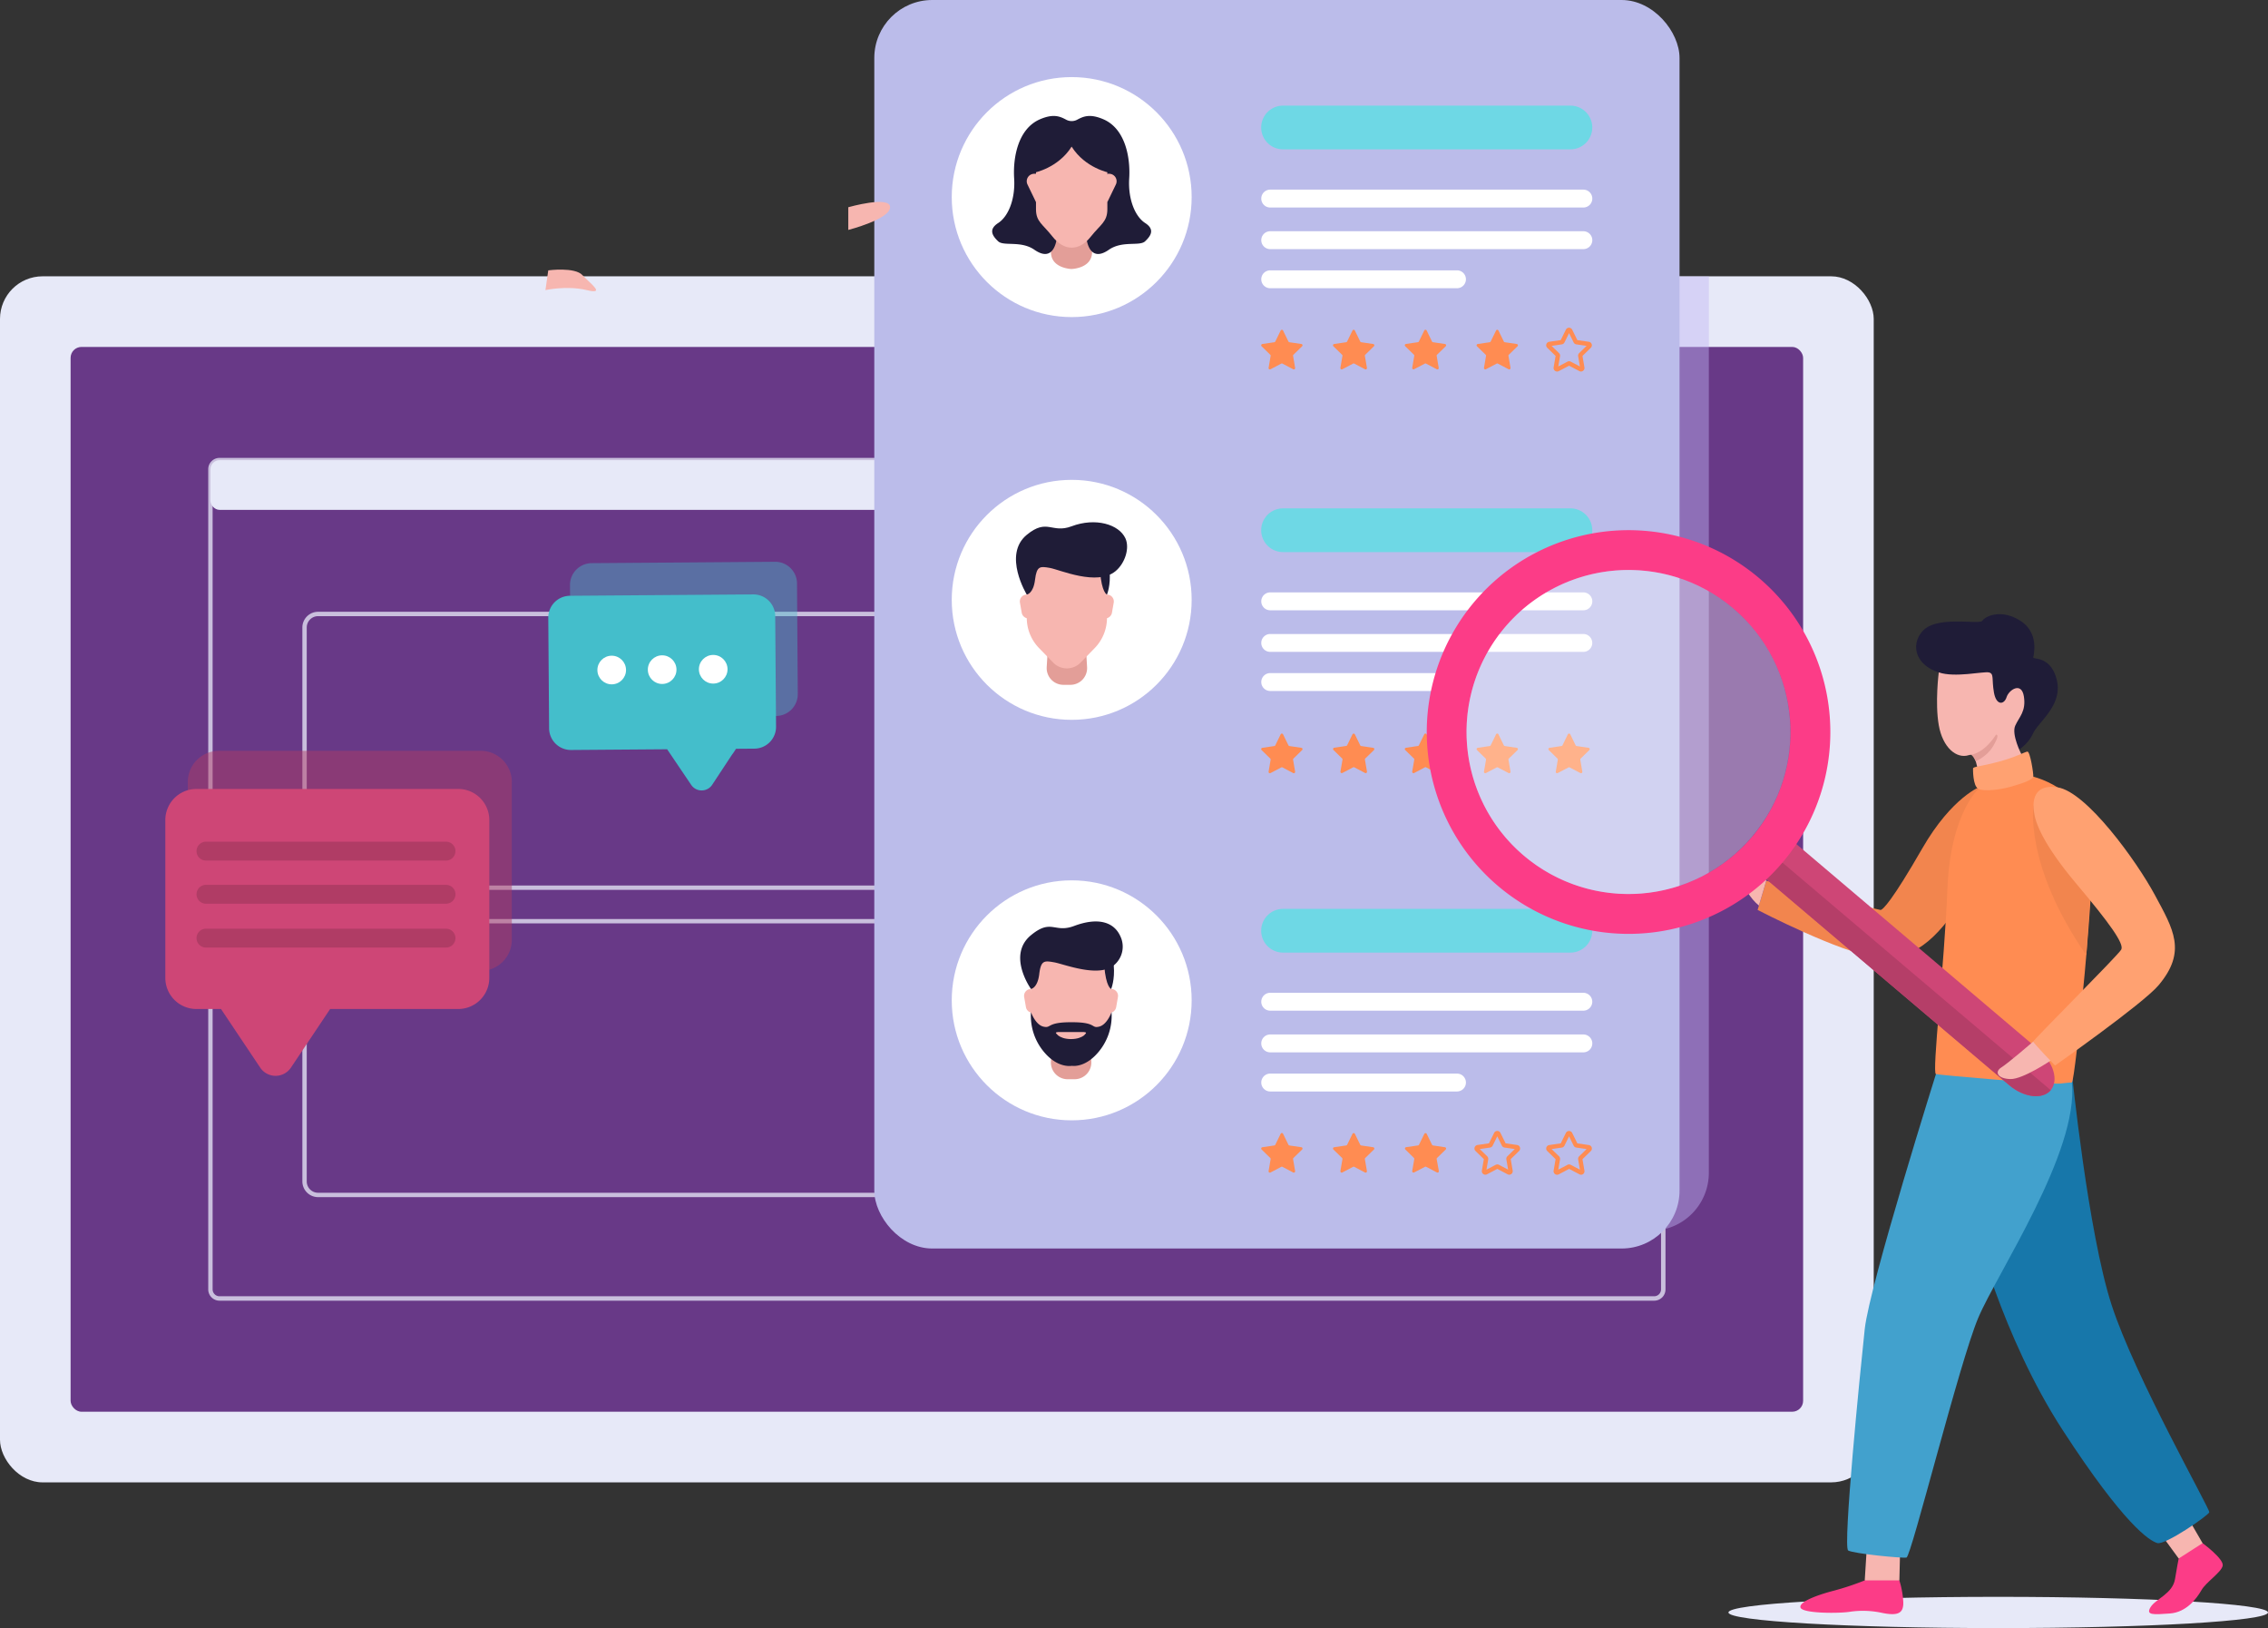
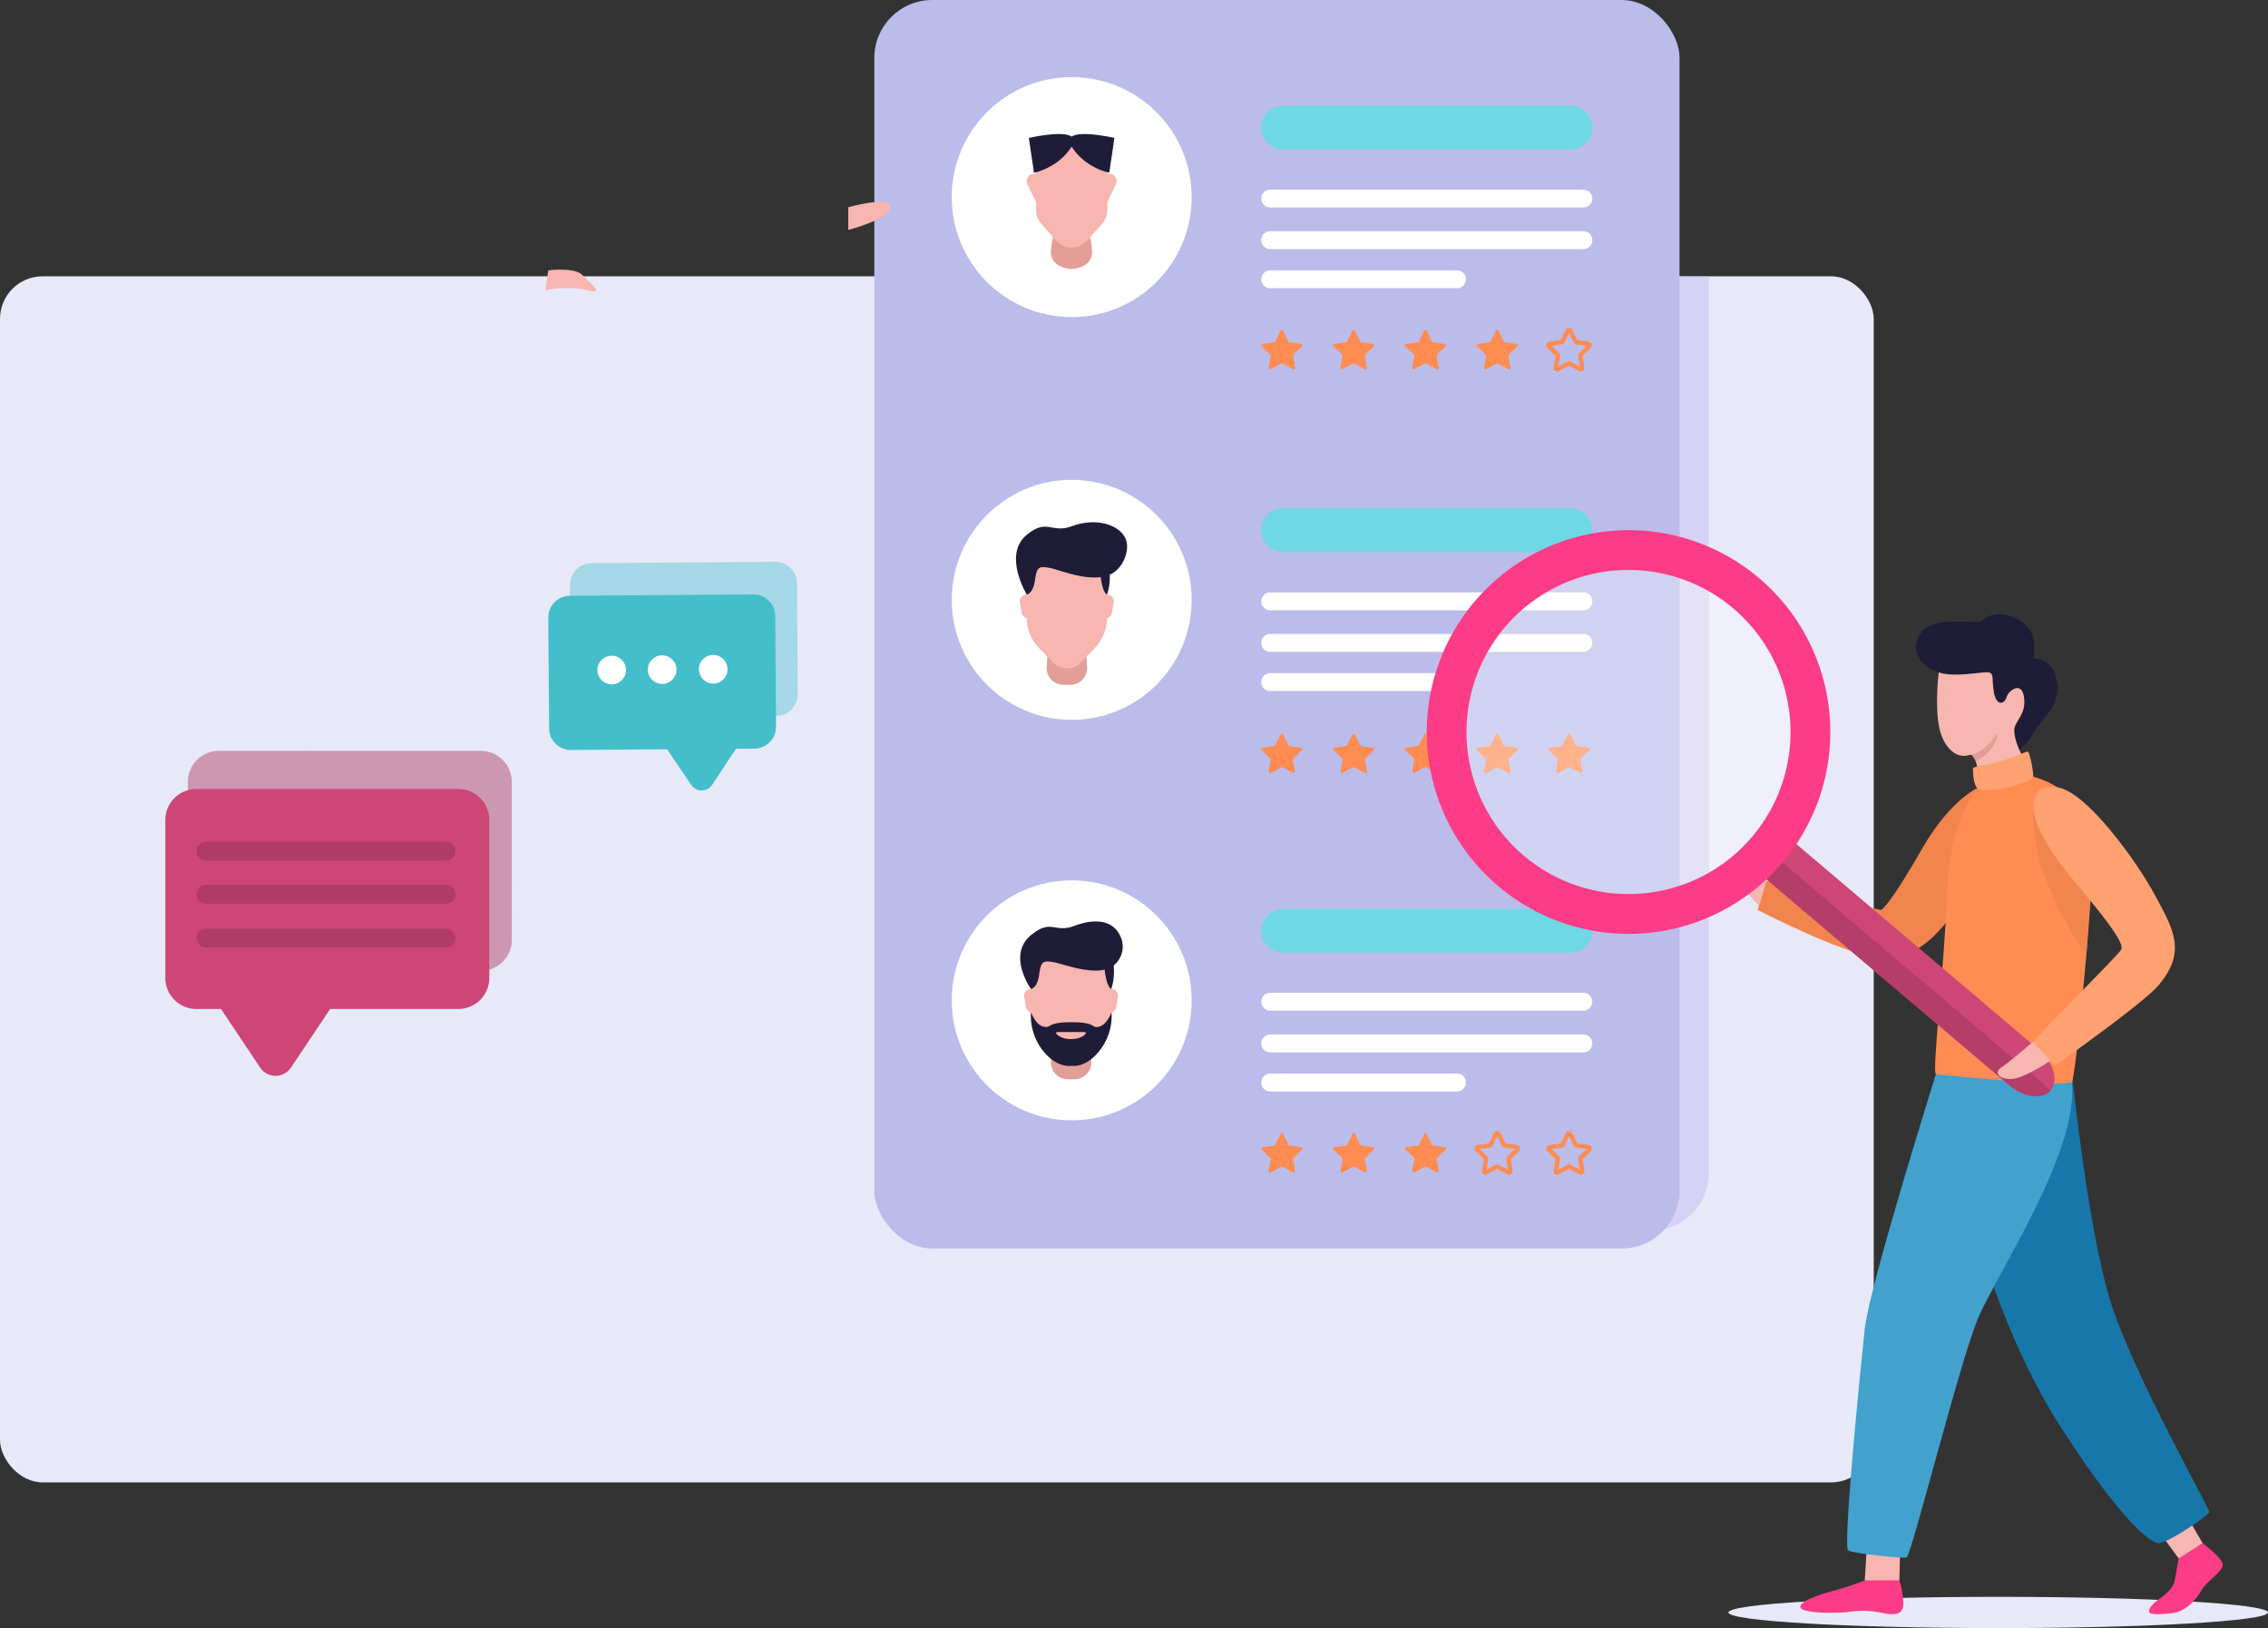
<svg xmlns="http://www.w3.org/2000/svg" viewBox="0 0 1286.22 923.04">
  <rect x="0" y="0" width="1286.22" height="923.04" fill="#333333" stroke="none" />
  <defs>
    <style>.cls-1{opacity:0.2;}.cls-2,.cls-24{fill:#fff;}.cls-3,.cls-5{fill:#e7e9f8;}.cls-4{fill:#683987;}.cls-5{opacity:0.76;}.cls-6{fill:#f7b6b0;}.cls-7{opacity:0.41;}.cls-8{fill:#44becb;}.cls-11,.cls-9{fill:#b03c65;}.cls-9{opacity:0.47;}.cls-10{fill:#ce4676;}.cls-12{fill:#bfb5f4;opacity:0.44;}.cls-13{fill:#bbbcea;}.cls-14{fill:#e39e98;}.cls-15{fill:#1f1c37;}.cls-16{fill:#6ed8e5;}.cls-17{fill:#ff8c52;}.cls-18{fill:#f2854e;}.cls-19{fill:#1777aa;}.cls-20{fill:#fc3c87;}.cls-21{fill:#42a1cd;}.cls-22{fill:#ffa171;}.cls-23{fill:#b53e68;}.cls-24{opacity:0.33;}</style>
  </defs>
  <title>fraud-detection</title>
  <g id="Layer_2" data-name="Layer 2">
    <g id="Layer_1-2" data-name="Layer 1">
      <g class="cls-1">
        <circle class="cls-2" cx="665.72" cy="83.47" r="5.78" />
      </g>
      <ellipse class="cls-3" cx="1133.22" cy="914.18" rx="152.99" ry="8.86" />
      <rect class="cls-3" y="156.65" width="1062.62" height="683.78" rx="24.16" ry="24.16" />
-       <rect class="cls-4" x="40.04" y="196.69" width="982.54" height="603.69" rx="6.19" ry="6.19" />
      <path class="cls-5" d="M882.24,504.52H180.38a8.91,8.91,0,0,1-8.9-8.9V355.75a8.91,8.91,0,0,1,8.9-8.9H882.24a8.91,8.91,0,0,1,8.9,8.9V495.62A8.91,8.91,0,0,1,882.24,504.52ZM180.38,349.33a6.43,6.43,0,0,0-6.42,6.42V495.62a6.43,6.43,0,0,0,6.42,6.42H882.24a6.43,6.43,0,0,0,6.42-6.42V355.75a6.43,6.43,0,0,0-6.42-6.42Z" />
      <path class="cls-5" d="M623.52,678.71H180.38a8.91,8.91,0,0,1-8.9-8.9V529.94a8.91,8.91,0,0,1,8.9-8.9H623.52a8.91,8.91,0,0,1,8.9,8.9V669.81A8.91,8.91,0,0,1,623.52,678.71ZM180.38,523.52a6.43,6.43,0,0,0-6.42,6.42V669.81a6.43,6.43,0,0,0,6.42,6.42H623.52a6.43,6.43,0,0,0,6.42-6.42V529.94a6.43,6.43,0,0,0-6.42-6.42Z" />
      <path class="cls-5" d="M882.24,678.09H661.42a8.29,8.29,0,0,1-8.28-8.28V529.94a8.29,8.29,0,0,1,8.28-8.28H882.24a8.29,8.29,0,0,1,8.28,8.28V669.81A8.29,8.29,0,0,1,882.24,678.09ZM661.42,522.9a7,7,0,0,0-7,7V669.81a7,7,0,0,0,7,7H882.24a7,7,0,0,0,7-7V529.94a7,7,0,0,0-7-7Z" />
      <path class="cls-5" d="M938.14,737.42H124.49A6.4,6.4,0,0,1,118.1,731V266a6.4,6.4,0,0,1,6.39-6.39H938.14a6.4,6.4,0,0,1,6.39,6.39V731A6.4,6.4,0,0,1,938.14,737.42ZM124.49,262.13a3.91,3.91,0,0,0-3.91,3.91V731a3.91,3.91,0,0,0,3.91,3.91H938.14A3.91,3.91,0,0,0,942,731V266a3.92,3.92,0,0,0-3.91-3.91Z" />
      <rect class="cls-3" x="119.34" y="260.89" width="823.95" height="28.17" rx="5.15" ry="5.15" />
      <path class="cls-6" d="M309.33,164.47s12.19-2.71,23.37,0,2-3.73-2.37-8.47-19.4-2.72-19.4-2.72Z" />
      <g class="cls-7">
        <path class="cls-8" d="M439.52,318.5l-104,.78a12.36,12.36,0,0,0-12.26,12.45l.47,62.71a12.36,12.36,0,0,0,12.45,12.26l54.48-.41,13.72,20.19a7.16,7.16,0,0,0,11.91-.09L429.67,406l10.5-.08a12.36,12.36,0,0,0,12.26-12.45L452,330.76A12.36,12.36,0,0,0,439.52,318.5Z" />
        <circle class="cls-2" cx="387.82" cy="361.19" r="8.12" transform="translate(-2.69 2.91) rotate(-0.43)" />
        <circle class="cls-2" cx="416.78" cy="360.97" r="8.12" transform="translate(-2.68 3.12) rotate(-0.43)" />
        <circle class="cls-2" cx="359.21" cy="361.4" r="8.12" transform="translate(-2.69 2.69) rotate(-0.43)" />
      </g>
      <path class="cls-8" d="M427.2,337l-104,.78a12.36,12.36,0,0,0-12.26,12.45l.47,62.71a12.36,12.36,0,0,0,12.45,12.26l54.48-.41L392,445a7.16,7.16,0,0,0,11.91-.09l13.42-20.39,10.5-.08A12.36,12.36,0,0,0,440.11,412l-.47-62.71A12.36,12.36,0,0,0,427.2,337Z" />
      <circle class="cls-2" cx="375.5" cy="379.67" r="8.12" transform="translate(-2.82 2.81) rotate(-0.43)" />
      <circle class="cls-2" cx="404.46" cy="379.45" r="8.12" transform="translate(-2.82 3.03) rotate(-0.43)" />
      <circle class="cls-2" cx="346.89" cy="379.88" r="8.12" transform="translate(-2.82 2.6) rotate(-0.43)" />
      <path class="cls-9" d="M272.62,425.69H124.15a17.63,17.63,0,0,0-17.63,17.63v89.49a17.63,17.63,0,0,0,17.63,17.63h13.94l22.23,33.23a10.49,10.49,0,0,0,17.44,0L200,550.44h72.63a17.63,17.63,0,0,0,17.63-17.63V443.32A17.63,17.63,0,0,0,272.62,425.69Z" />
      <path class="cls-10" d="M259.86,447.3H111.39a17.63,17.63,0,0,0-17.63,17.63v89.49a17.63,17.63,0,0,0,17.63,17.63h13.94l22.23,33.23a10.49,10.49,0,0,0,17.44,0l22.23-33.23h72.63a17.63,17.63,0,0,0,17.63-17.63V464.94A17.63,17.63,0,0,0,259.86,447.3Z" />
      <path class="cls-11" d="M252.94,512.36H116.81a5.35,5.35,0,0,1-5.35-5.35h0a5.35,5.35,0,0,1,5.35-5.35H252.94A5.35,5.35,0,0,1,258.3,507h0A5.35,5.35,0,0,1,252.94,512.36Z" />
      <path class="cls-11" d="M252.94,537.22H116.81a5.35,5.35,0,0,1-5.35-5.35h0a5.35,5.35,0,0,1,5.35-5.35H252.94a5.35,5.35,0,0,1,5.35,5.35h0A5.35,5.35,0,0,1,252.94,537.22Z" />
      <path class="cls-11" d="M252.94,487.89H116.81a5.35,5.35,0,0,1-5.35-5.35h0a5.35,5.35,0,0,1,5.35-5.35H252.94a5.35,5.35,0,0,1,5.35,5.35h0A5.35,5.35,0,0,1,252.94,487.89Z" />
      <path class="cls-12" d="M969.11,156.65V664.92a32.86,32.86,0,0,1-32.86,32.86H545.32a32.88,32.88,0,0,1-32.86-32.86V156.65Z" />
      <rect class="cls-13" x="495.83" width="456.66" height="707.84" rx="32.87" ry="32.87" />
      <circle class="cls-2" cx="607.78" cy="111.74" r="68.03" />
      <path class="cls-14" d="M619.34,142.73a33.78,33.78,0,0,0-5-16.83l-6.66,14.33L601,125.89a33.78,33.78,0,0,0-5,16.83c-.08,8.88,10.13,9.71,11.56,9.79h.17C609.22,152.44,619.43,151.6,619.34,142.73Z" />
-       <path class="cls-15" d="M649.45,126.45c-5.73-3.7-9.8-13.5-9.06-25.34S638.17,73,625.78,67.64c-7.76-3.36-11.52-1.57-14.9.23a6.59,6.59,0,0,1-6.22,0c-3.39-1.81-7.15-3.59-14.9-.23C577.36,73,574.4,89.28,575.14,101.11s-3.33,21.64-9.06,25.34-3.14,7.4,0,10.36,12.87-.55,20.58,4.81,11.22.74,12.42-5.08,8.66-52,8.66-52l0-7.22,0,7.22s7.46,46.18,8.66,52,4.71,10.45,12.42,5.08,17.44-1.85,20.58-4.81S655.18,130.15,649.45,126.45Z" />
      <path class="cls-6" d="M607.78,140.41h0c-4,0-7.79-2.33-10.95-6.35-5.59-7.12-9.3-8.32-9.3-15.47V82.8H628v35.78c0,7.2-3.77,8.53-9.43,15.63C615.47,138.14,611.76,140.41,607.78,140.41Z" />
      <path class="cls-6" d="M587.53,98.52h-1a4.24,4.24,0,0,0-3.82,6.09l4.83,10s3.51-8.32,3.51-9.06S587.53,98.52,587.53,98.52Z" />
      <path class="cls-6" d="M628,98.52h1a4.24,4.24,0,0,1,3.82,6.09l-4.83,10s-3.51-8.32-3.51-9.06S628,98.52,628,98.52Z" />
      <path class="cls-15" d="M607.74,77.46c-5.09-3.71-24.28.74-24.28.74l2.93,19.73S600,95.39,607.74,83.13c7.72,12.26,21.35,14.79,21.35,14.79L632,78.2S612.83,73.75,607.74,77.46Z" />
      <path class="cls-16" d="M890.63,84.67h-163a12.39,12.39,0,0,1-12.39-12.39h0a12.39,12.39,0,0,1,12.39-12.39h163A12.39,12.39,0,0,1,903,72.28h0A12.39,12.39,0,0,1,890.63,84.67Z" />
      <path class="cls-2" d="M897.95,117.65H720.36a5.07,5.07,0,0,1-5.07-5.07h0a5.07,5.07,0,0,1,5.07-5.07H897.95a5.07,5.07,0,0,1,5.07,5.07h0A5.07,5.07,0,0,1,897.95,117.65Z" />
      <path class="cls-2" d="M897.95,141.24H720.36a5.07,5.07,0,0,1-5.07-5.07h0a5.07,5.07,0,0,1,5.07-5.07H897.95a5.07,5.07,0,0,1,5.07,5.07h0A5.07,5.07,0,0,1,897.95,141.24Z" />
      <path class="cls-2" d="M826.28,163.41H720.36a5.07,5.07,0,0,1-5.07-5.07h0a5.07,5.07,0,0,1,5.07-5.07H826.28a5.07,5.07,0,0,1,5.07,5.07h0A5.07,5.07,0,0,1,826.28,163.41Z" />
      <circle class="cls-2" cx="607.78" cy="340.08" r="68.03" />
      <path class="cls-16" d="M890.63,313h-163a12.39,12.39,0,0,1-12.39-12.39h0a12.39,12.39,0,0,1,12.39-12.39h163A12.39,12.39,0,0,1,903,300.62h0A12.39,12.39,0,0,1,890.63,313Z" />
      <path class="cls-2" d="M897.95,346H720.36a5.07,5.07,0,0,1-5.07-5.07h0a5.07,5.07,0,0,1,5.07-5.07H897.95a5.07,5.07,0,0,1,5.07,5.07h0A5.07,5.07,0,0,1,897.95,346Z" />
      <path class="cls-2" d="M897.95,369.58H720.36a5.07,5.07,0,0,1-5.07-5.07h0a5.07,5.07,0,0,1,5.07-5.07H897.95A5.07,5.07,0,0,1,903,364.5h0A5.07,5.07,0,0,1,897.95,369.58Z" />
      <path class="cls-2" d="M826.28,391.75H720.36a5.07,5.07,0,0,1-5.07-5.07h0a5.07,5.07,0,0,1,5.07-5.07H826.28a5.07,5.07,0,0,1,5.07,5.07h0A5.07,5.07,0,0,1,826.28,391.75Z" />
      <path class="cls-17" d="M896.64,210.64a2,2,0,0,1-.93-.23l-5.84-3.07L884,210.41a2,2,0,0,1-2.47-.49,2,2,0,0,1-.44-1.63l1.11-6.5-4.72-4.6a2,2,0,0,1,1.11-3.42l6.52-.95,2.92-5.91a2,2,0,0,1,3.59,0l2.92,5.91,6.52.95a2,2,0,0,1,1.11,3.42l-4.72,4.6,1.11,6.5a2,2,0,0,1-2,2.34Zm-16.7-14.54,4.21,4.1a2,2,0,0,1,.58,1.77l-1,5.8,5.2-2.74a2,2,0,0,1,1.86,0l5.2,2.74-1-5.8a2,2,0,0,1,.57-1.77l4.21-4.11-5.82-.85a2,2,0,0,1-1.51-1.1l-2.6-5.27-2.6,5.27a2,2,0,0,1-1.51,1.1Z" />
      <path class="cls-17" d="M849.84,187.47l3,6.14a.76.76,0,0,0,.57.42l6.77,1a.76.76,0,0,1,.42,1.3l-4.9,4.78a.76.76,0,0,0-.22.68l1.16,6.74a.76.76,0,0,1-1.11.81l-6.06-3.18a.76.76,0,0,0-.71,0l-6.06,3.18a.76.76,0,0,1-1.11-.81l1.16-6.74a.76.76,0,0,0-.22-.68l-4.9-4.78a.76.76,0,0,1,.42-1.3l6.77-1a.76.76,0,0,0,.58-.42l3-6.14A.76.76,0,0,1,849.84,187.47Z" />
      <path class="cls-17" d="M809.12,187.47l3,6.14a.76.76,0,0,0,.57.42l6.77,1a.76.76,0,0,1,.42,1.3l-4.9,4.78a.76.76,0,0,0-.22.68l1.16,6.74a.76.76,0,0,1-1.11.81l-6.06-3.18a.76.76,0,0,0-.71,0L802,209.31a.76.76,0,0,1-1.11-.81l1.16-6.74a.76.76,0,0,0-.22-.68l-4.9-4.78a.76.76,0,0,1,.42-1.3l6.77-1a.76.76,0,0,0,.57-.42l3-6.14A.76.76,0,0,1,809.12,187.47Z" />
      <path class="cls-17" d="M768.4,187.47l3,6.14a.76.76,0,0,0,.58.42l6.77,1a.76.76,0,0,1,.42,1.3l-4.9,4.78a.76.76,0,0,0-.22.68l1.16,6.74a.76.76,0,0,1-1.11.81l-6.06-3.18a.76.76,0,0,0-.71,0l-6.06,3.18a.76.76,0,0,1-1.11-.81l1.16-6.74a.76.76,0,0,0-.22-.68l-4.9-4.78a.76.76,0,0,1,.42-1.3l6.77-1a.76.76,0,0,0,.58-.42l3-6.14A.76.76,0,0,1,768.4,187.47Z" />
      <path class="cls-17" d="M727.68,187.47l3,6.14a.76.76,0,0,0,.58.42l6.77,1a.76.76,0,0,1,.42,1.3l-4.9,4.78a.76.76,0,0,0-.22.68l1.16,6.74a.76.76,0,0,1-1.11.81l-6.06-3.18a.76.76,0,0,0-.71,0l-6.06,3.18a.76.76,0,0,1-1.11-.81l1.16-6.74a.76.76,0,0,0-.22-.68l-4.9-4.78a.76.76,0,0,1,.42-1.3l6.77-1a.76.76,0,0,0,.58-.42l3-6.14A.76.76,0,0,1,727.68,187.47Z" />
      <circle class="cls-2" cx="607.78" cy="567.14" r="68.03" />
      <path class="cls-16" d="M890.63,540.07h-163a12.39,12.39,0,0,1-12.39-12.39h0a12.39,12.39,0,0,1,12.39-12.39h163A12.39,12.39,0,0,1,903,527.67h0A12.39,12.39,0,0,1,890.63,540.07Z" />
      <path class="cls-2" d="M897.95,573H720.36a5.07,5.07,0,0,1-5.07-5.07h0a5.07,5.07,0,0,1,5.07-5.07H897.95A5.07,5.07,0,0,1,903,568h0A5.07,5.07,0,0,1,897.95,573Z" />
      <path class="cls-2" d="M897.95,596.63H720.36a5.07,5.07,0,0,1-5.07-5.07h0a5.07,5.07,0,0,1,5.07-5.07H897.95a5.07,5.07,0,0,1,5.07,5.07h0A5.07,5.07,0,0,1,897.95,596.63Z" />
      <path class="cls-2" d="M826.28,618.81H720.36a5.07,5.07,0,0,1-5.07-5.07h0a5.07,5.07,0,0,1,5.07-5.07H826.28a5.07,5.07,0,0,1,5.07,5.07h0A5.07,5.07,0,0,1,826.28,618.81Z" />
      <path class="cls-17" d="M896.64,666a2,2,0,0,1-.93-.23l-5.84-3.07L884,665.8a2,2,0,0,1-2.47-.48,2,2,0,0,1-.44-1.63l1.11-6.5-4.72-4.6a2,2,0,0,1,1.11-3.41l6.52-.95,2.92-5.91a2,2,0,0,1,3.59,0l2.92,5.91,6.52.95a2,2,0,0,1,1.11,3.42l-4.72,4.6,1.11,6.5a2,2,0,0,1-2,2.34Zm-16.7-14.54,4.21,4.1a2,2,0,0,1,.58,1.77l-1,5.8,5.2-2.73a2,2,0,0,1,1.86,0l5.2,2.73-1-5.79a2,2,0,0,1,.57-1.77l4.21-4.11-5.82-.85a2,2,0,0,1-1.51-1.09l-2.6-5.27-2.6,5.27a2,2,0,0,1-1.51,1.1Z" />
      <path class="cls-17" d="M855.92,666a2,2,0,0,1-.93-.23l-5.84-3.07-5.84,3.07a2,2,0,0,1-2.47-.48,2,2,0,0,1-.44-1.63l1.11-6.5-4.72-4.6a2,2,0,0,1,1.11-3.41l6.52-.95,2.92-5.91a2,2,0,0,1,3.59,0l2.92,5.91,6.52.95a2,2,0,0,1,1.11,3.42l-4.72,4.6,1.11,6.5a2,2,0,0,1-2,2.34Zm-6.77-5.84a2,2,0,0,1,.93.23l5.2,2.73-1-5.79a2,2,0,0,1,.57-1.77l4.21-4.11-5.82-.85a2,2,0,0,1-1.51-1.09l-2.6-5.27-2.6,5.27a2,2,0,0,1-1.51,1.1l-5.81.85,4.21,4.1a2,2,0,0,1,.58,1.77l-1,5.8,5.2-2.73A2,2,0,0,1,849.16,660.19Z" />
      <path class="cls-17" d="M809.12,642.86l3,6.14a.76.76,0,0,0,.57.42l6.77,1a.76.76,0,0,1,.42,1.3l-4.9,4.78a.76.76,0,0,0-.22.68L816,663.9a.76.76,0,0,1-1.11.81l-6.06-3.18a.76.76,0,0,0-.71,0L802,664.7a.76.76,0,0,1-1.11-.81l1.16-6.74a.76.76,0,0,0-.22-.68L797,651.7a.76.76,0,0,1,.42-1.3l6.77-1a.76.76,0,0,0,.57-.42l3-6.14A.76.76,0,0,1,809.12,642.86Z" />
      <path class="cls-17" d="M768.4,642.86l3,6.14a.76.76,0,0,0,.58.42l6.77,1a.76.76,0,0,1,.42,1.3l-4.9,4.78a.76.76,0,0,0-.22.68l1.16,6.74a.76.76,0,0,1-1.11.81l-6.06-3.18a.76.76,0,0,0-.71,0l-6.06,3.18a.76.76,0,0,1-1.11-.81l1.16-6.74a.76.76,0,0,0-.22-.68l-4.9-4.78a.76.76,0,0,1,.42-1.3l6.77-1A.76.76,0,0,0,764,649l3-6.14A.76.76,0,0,1,768.4,642.86Z" />
      <path class="cls-17" d="M727.68,642.86l3,6.14a.76.76,0,0,0,.58.42l6.77,1a.76.76,0,0,1,.42,1.3l-4.9,4.78a.76.76,0,0,0-.22.68l1.16,6.74a.76.76,0,0,1-1.11.81l-6.06-3.18a.76.76,0,0,0-.71,0l-6.06,3.18a.76.76,0,0,1-1.11-.81l1.16-6.74a.76.76,0,0,0-.22-.68l-4.9-4.78a.76.76,0,0,1,.42-1.3l6.77-1a.76.76,0,0,0,.58-.42l3-6.14A.76.76,0,0,1,727.68,642.86Z" />
      <path class="cls-17" d="M890.56,416.41l3,6.14a.76.76,0,0,0,.57.42l6.77,1a.76.76,0,0,1,.42,1.3l-4.9,4.78a.76.76,0,0,0-.22.68l1.16,6.74a.76.76,0,0,1-1.11.81l-6.06-3.18a.76.76,0,0,0-.71,0l-6.06,3.18a.76.76,0,0,1-1.11-.81l1.16-6.74a.76.76,0,0,0-.22-.68l-4.9-4.78a.76.76,0,0,1,.42-1.3l6.77-1a.76.76,0,0,0,.58-.42l3-6.14A.76.76,0,0,1,890.56,416.41Z" />
      <path class="cls-17" d="M849.84,416.41l3,6.14a.76.76,0,0,0,.57.42l6.77,1a.76.76,0,0,1,.42,1.3l-4.9,4.78a.76.76,0,0,0-.22.68l1.16,6.74a.76.76,0,0,1-1.11.81l-6.06-3.18a.76.76,0,0,0-.71,0l-6.06,3.18a.76.76,0,0,1-1.11-.81l1.16-6.74a.76.76,0,0,0-.22-.68l-4.9-4.78a.76.76,0,0,1,.42-1.3l6.77-1a.76.76,0,0,0,.58-.42l3-6.14A.76.76,0,0,1,849.84,416.41Z" />
      <path class="cls-17" d="M809.12,416.41l3,6.14a.76.76,0,0,0,.57.42l6.77,1a.76.76,0,0,1,.42,1.3L815,430a.76.76,0,0,0-.22.68l1.16,6.74a.76.76,0,0,1-1.11.81l-6.06-3.18a.76.76,0,0,0-.71,0L802,438.25a.76.76,0,0,1-1.11-.81l1.16-6.74a.76.76,0,0,0-.22-.68l-4.9-4.78a.76.76,0,0,1,.42-1.3l6.77-1a.76.76,0,0,0,.57-.42l3-6.14A.76.76,0,0,1,809.12,416.41Z" />
      <path class="cls-17" d="M768.4,416.41l3,6.14a.76.76,0,0,0,.58.42l6.77,1a.76.76,0,0,1,.42,1.3L774.3,430a.76.76,0,0,0-.22.68l1.16,6.74a.76.76,0,0,1-1.11.81l-6.06-3.18a.76.76,0,0,0-.71,0l-6.06,3.18a.76.76,0,0,1-1.11-.81l1.16-6.74a.76.76,0,0,0-.22-.68l-4.9-4.78a.76.76,0,0,1,.42-1.3l6.77-1a.76.76,0,0,0,.58-.42l3-6.14A.76.76,0,0,1,768.4,416.41Z" />
      <path class="cls-17" d="M727.68,416.41l3,6.14a.76.76,0,0,0,.58.42l6.77,1a.76.76,0,0,1,.42,1.3l-4.9,4.78a.76.76,0,0,0-.22.68l1.16,6.74a.76.76,0,0,1-1.11.81l-6.06-3.18a.76.76,0,0,0-.71,0l-6.06,3.18a.76.76,0,0,1-1.11-.81l1.16-6.74a.76.76,0,0,0-.22-.68l-4.9-4.78a.76.76,0,0,1,.42-1.3l6.77-1a.76.76,0,0,0,.58-.42l3-6.14A.76.76,0,0,1,727.68,416.41Z" />
      <path class="cls-14" d="M607.14,388.26h-4.06a9.48,9.48,0,0,1-9.47-10.08l1-16.67h20.89l1,16.67A9.48,9.48,0,0,1,607.14,388.26Z" />
      <path class="cls-6" d="M582.3,316.56v33.68a24.62,24.62,0,0,0,7,17.23l8,8.21a10.84,10.84,0,0,0,15.49,0l8-8.21a24.62,24.62,0,0,0,7-17.23V316.56Z" />
      <path class="cls-6" d="M582.3,337.09h0a3.92,3.92,0,0,0-3.87,4.59l1,5.69a3.92,3.92,0,0,0,3.87,3.25h1.08Z" />
      <path class="cls-6" d="M627.74,337.09h0a3.92,3.92,0,0,1,3.87,4.59l-1,5.69a3.92,3.92,0,0,1-3.87,3.25H625.7Z" />
      <path class="cls-15" d="M582.3,337.09s3.72-.46,4.68-8.39,2.88-7.68,8.41-6.72,26.81,10.52,37.28,1.8c5.4-4.5,8.08-13.09,5.58-18.55-3.62-7.92-16.93-12-30.57-6.84-11.3,4.24-13.74-4.76-25.39,4.83C568.52,314.55,582.3,337.09,582.3,337.09Z" />
      <path class="cls-15" d="M627.77,337.09s-3-1-3.92-13.38,5.27-1.51,5.4,0C630,332,627.77,337.09,627.77,337.09Z" />
      <path class="cls-14" d="M609.53,611.86h-4.06A9.48,9.48,0,0,1,596,601.78l1-16.67h20.89l1,16.67A9.48,9.48,0,0,1,609.53,611.86Z" />
      <path class="cls-6" d="M584.69,540.16v33.68a24.62,24.62,0,0,0,7,17.23l8,8.21a10.84,10.84,0,0,0,15.49,0l8-8.21a24.62,24.62,0,0,0,7-17.23V540.16Z" />
      <path class="cls-6" d="M584.69,560.69h0a3.92,3.92,0,0,0-3.87,4.59l1,5.69a3.92,3.92,0,0,0,3.87,3.25h1.08Z" />
      <path class="cls-6" d="M630.13,560.69h0a3.92,3.92,0,0,1,3.87,4.59L633,571a3.92,3.92,0,0,1-3.87,3.25h-1.08Z" />
      <path class="cls-15" d="M584.69,560.69s3.72-.46,4.68-8.39,2.88-7.68,8.41-6.72,25.16,8.89,33.86,1.73a13.63,13.63,0,0,0,3.67-16.63c-3.62-7.92-12.52-10.82-26.16-5.71-11.3,4.24-12.81-4.35-24.46,5.23C570.91,541.54,584.69,560.69,584.69,560.69Z" />
      <path class="cls-15" d="M630.15,560.69s-3-1-3.92-13.38,5.27-1.51,5.4,0C632.36,555.62,630.15,560.69,630.15,560.69Z" />
      <path class="cls-15" d="M630.37,573.84s-2.45,7.14-7.09,8.22-1.3-2.56-15.45-2.5h-.27c-14.15-.07-11.17,3.56-15.78,2.5s-7.09-8.22-7.09-8.22a31.81,31.81,0,0,0,7.92,23.2c7.73,8.8,15.22,7.22,15.22,7.22h0c1.36.19,7.76.59,14.61-7.22A31.81,31.81,0,0,0,630.37,573.84Z" />
      <path class="cls-6" d="M616.42,585.11h-18s1.59,3.93,8.92,4h.14C614.83,589,616.42,585.11,616.42,585.11Z" />
      <path class="cls-15" d="M615,585.11s1.89,0,.29,1.51,5,2.19,4.94,0-2.75-3.55-3.78-3.61S615,585.11,615,585.11Z" />
      <path class="cls-15" d="M599.69,585.11s-1.89,0-.29,1.51-5,2.19-4.94,0,2.75-3.55,3.78-3.61S599.69,585.11,599.69,585.11Z" />
      <path class="cls-18" d="M1123.48,445.76s-16.38,5.81-33.35,35.29-22.33,34.84-23.67,34.84-64.77-16.53-64.77-16.53l-4.91,16.53s47.35,24.57,67.45,26.8,33.95-9.38,49.14-33.5S1123.48,445.76,1123.48,445.76Z" />
      <path class="cls-6" d="M1001.68,499.36s-7.82-17.64-14.07-16.08,0,22.3,9.9,30.11Z" />
      <polygon class="cls-6" points="1242.21 862.95 1249.13 874.91 1249.13 880.82 1235.57 883.59 1224.56 868.54 1242.21 862.95" />
      <path class="cls-19" d="M1119.37,693.43s15.63,63.88,50.48,117.48,49.14,62.64,53.6,63.93,29-15.68,29.48-17.47-42-76.38-55.39-117.48-22.62-132.25-22.62-132.25Z" />
      <path class="cls-20" d="M1235.57,883.59l13.56-8.69s12.28,9,11.39,12.83-9.38,9.16-12.06,13.85-8.49,12.51-17.87,13.18-13.85,1.07-10.95-3.62,12.51-7.55,13.85-15.91C1234.52,888.84,1235.57,883.59,1235.57,883.59Z" />
      <path class="cls-15" d="M1090.58,357.54c-7,7.33-4.91,19.21,8.93,23.67s45.58,43.71,45.58,43.71a22.58,22.58,0,0,0,8-9.31c3.11-6.48,16.74-15.86,13.39-29.93s-13.59-11.61-13.39-13,3.56-13.85-7.39-20.77-19.9-2.46-21.45,0S1098.84,348.83,1090.58,357.54Z" />
      <path class="cls-6" d="M1099.51,381.21s-2.23,17.2,0,29.93,10.05,19.21,17,17,1,15.74,14.7,13.29,15.06-14,15.06-14-5.64-11-3.4-16,6.25-8.1,4.91-16.59-8.49-3.8-9.83.45-5.81,4.91-7.15-2.68.22-10.72-2.9-11.39S1108.67,384.34,1099.51,381.21Z" />
      <polygon class="cls-6" points="1077.62 877.56 1077.17 896.03 1067.2 901.09 1057.52 896.03 1059.16 870.12 1077.62 877.56" />
      <path class="cls-21" d="M1099.06,605.23s-38.86,123.29-41.54,148.3-12.51,123.73-9.38,125.52,30.38,4.47,33.06,4,29.93-110.33,40.65-135.79S1179,653,1175,613.72,1099.06,605.23,1099.06,605.23Z" />
      <path class="cls-17" d="M1123.48,445.76s-17.27,13.4-19.06,58.07-8.88,104.51-6.52,105.11,64,6,70.55,5.37,4.76-.6,6.55-.6,13.85-119.12,11.39-139.07-21.52-32.16-36.71-35.14S1123.48,445.76,1123.48,445.76Z" />
      <path class="cls-22" d="M1118.94,435.71s-.24,9.84,3,11.51,12.34.49,18-1.07c8.64-2.4,12.95-4.34,13.17-5.82s-1.78-14.44-3.35-14.22-6.48,3.13-16.53,5.81S1118.94,434.59,1118.94,435.71Z" />
      <path class="cls-10" d="M1163,618.07c-4.68,5.52-15.29,4.2-23.69-2.95L990.64,489.06l-1.38-1.16,16.92-20,150,127.22C1164.6,602.29,1167.64,612.54,1163,618.07Z" />
      <path class="cls-20" d="M1057.52,896a153.26,153.26,0,0,1-17.42,5.81c-8.71,2.23-20.1,6.25-19,9.6s21,3.35,27.47,2.46a50.89,50.89,0,0,1,18.54.5c9.53,2,12.44.09,12.28-6a49.65,49.65,0,0,0-2.23-12.36Z" />
      <path class="cls-23" d="M1163,618.07c-4.68,5.52-15.29,4.2-23.69-2.95L990.64,489.06h20.21Z" />
      <path class="cls-20" d="M997.61,327.75a114.44,114.44,0,1,0,13.24,161.3A114.45,114.45,0,0,0,997.61,327.75Zm-4,146.67A91.85,91.85,0,1,1,983,345,91.86,91.86,0,0,1,993.63,474.42Z" />
      <circle class="cls-24" cx="923.57" cy="415.03" r="91.85" transform="translate(9.66 850.92) rotate(-49.7)" />
      <path class="cls-6" d="M1153.11,590.48s-14.14,12.21-18.16,14.74-1.94,6.4,5.21,6.55,23.08-10.65,23.08-10.65Z" />
      <path class="cls-18" d="M1153.24,456.54s-5.52,33.72,29.94,85l3-45.22Z" />
      <path class="cls-22" d="M1153.56,460.61c.67,5.47,4.76,17.61,23.82,40.24s27.4,34.25,25.61,37.52-49.88,51.22-49.88,52.11,12.32,13.63,12.32,13.63,49.84-35,58.7-45.49c16.27-19.23,8.34-31.86-2.08-51.22s-38.79-58.53-55.13-61S1153.31,458.55,1153.56,460.61Z" />
      <path class="cls-14" d="M1117.57,427.93s7.28-.4,14.42-11.42c0,0,1.79-.3,0,3.42s-3.94,7.86-11.5,11.74C1120.49,431.67,1118.66,427.74,1117.57,427.93Z" />
      <path class="cls-6" d="M481.08,117.49s23.71-6.77,23.71,0-23.71,12.87-23.71,12.87Z" />
    </g>
  </g>
</svg>